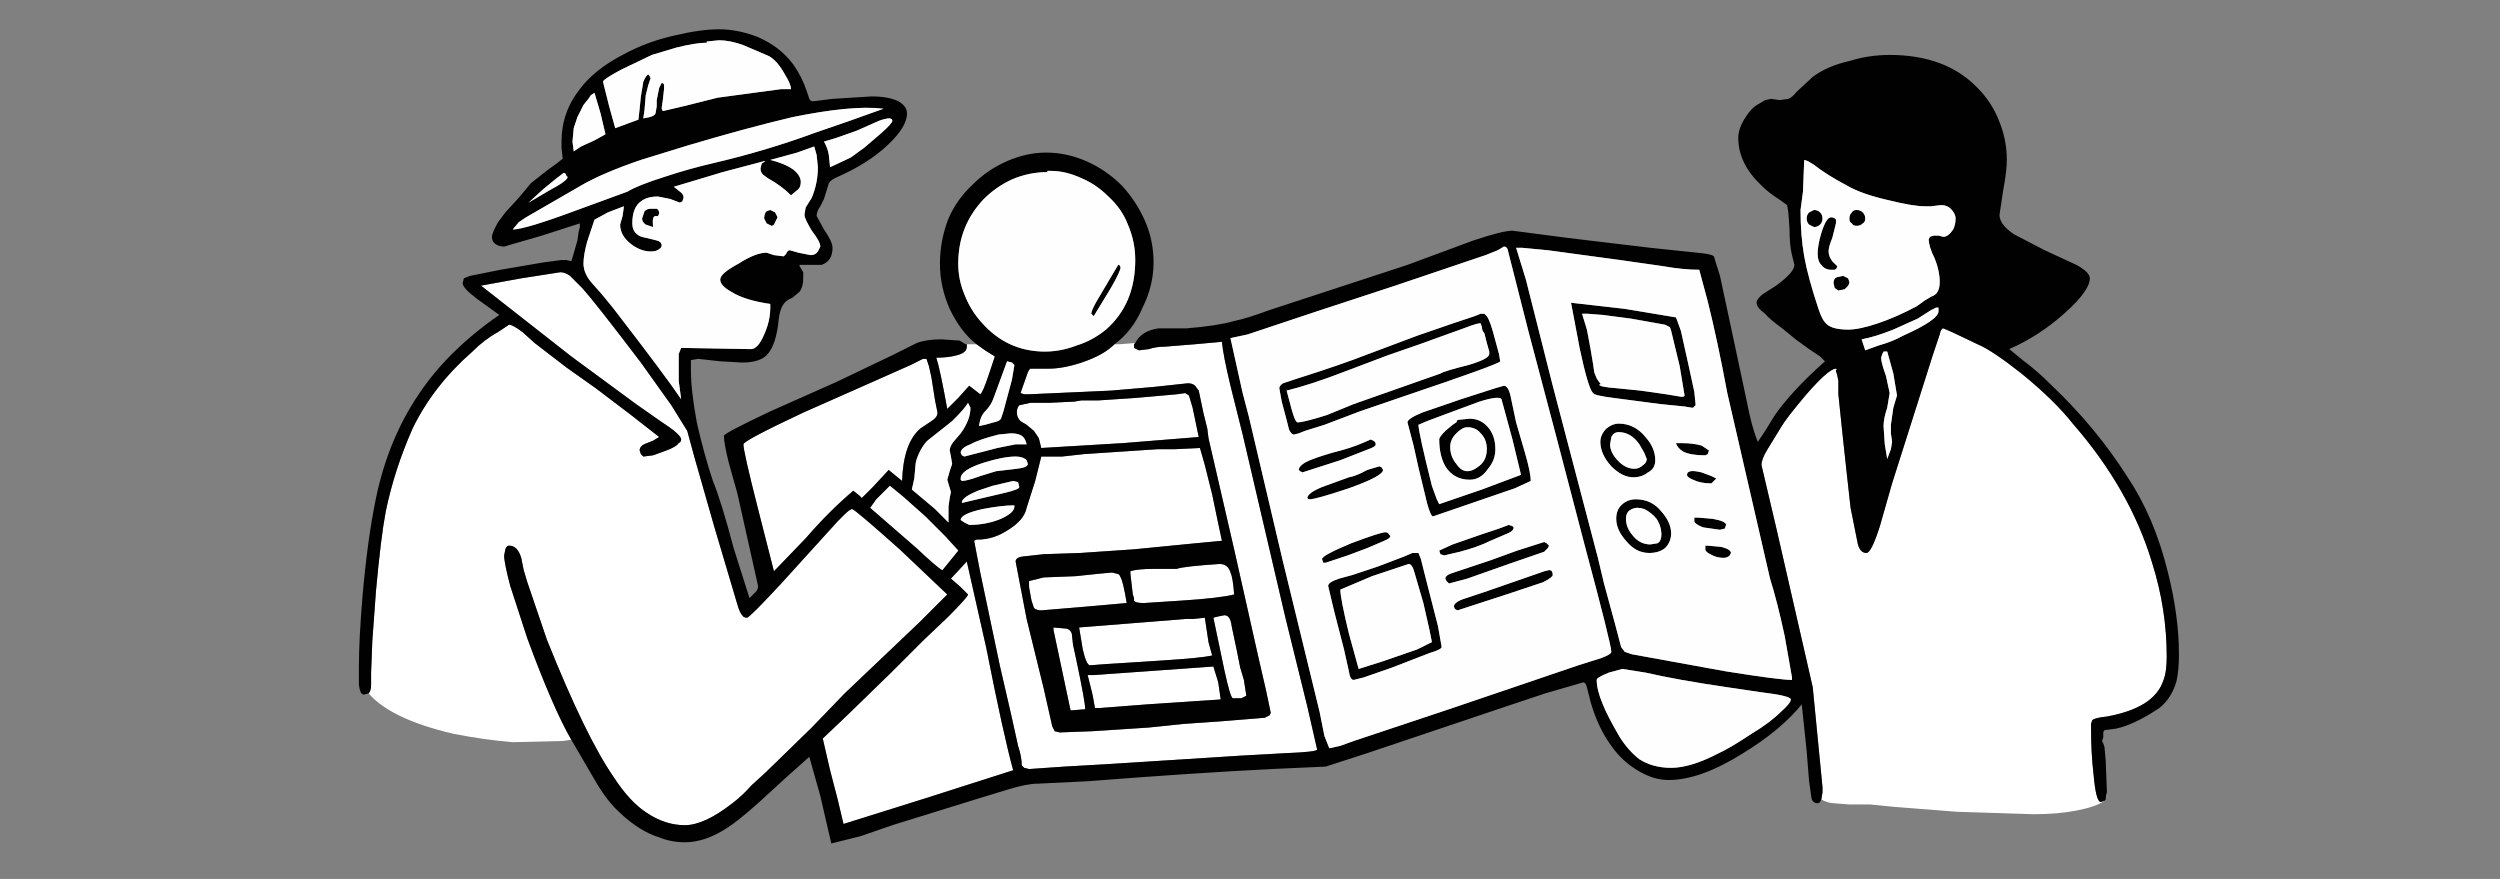
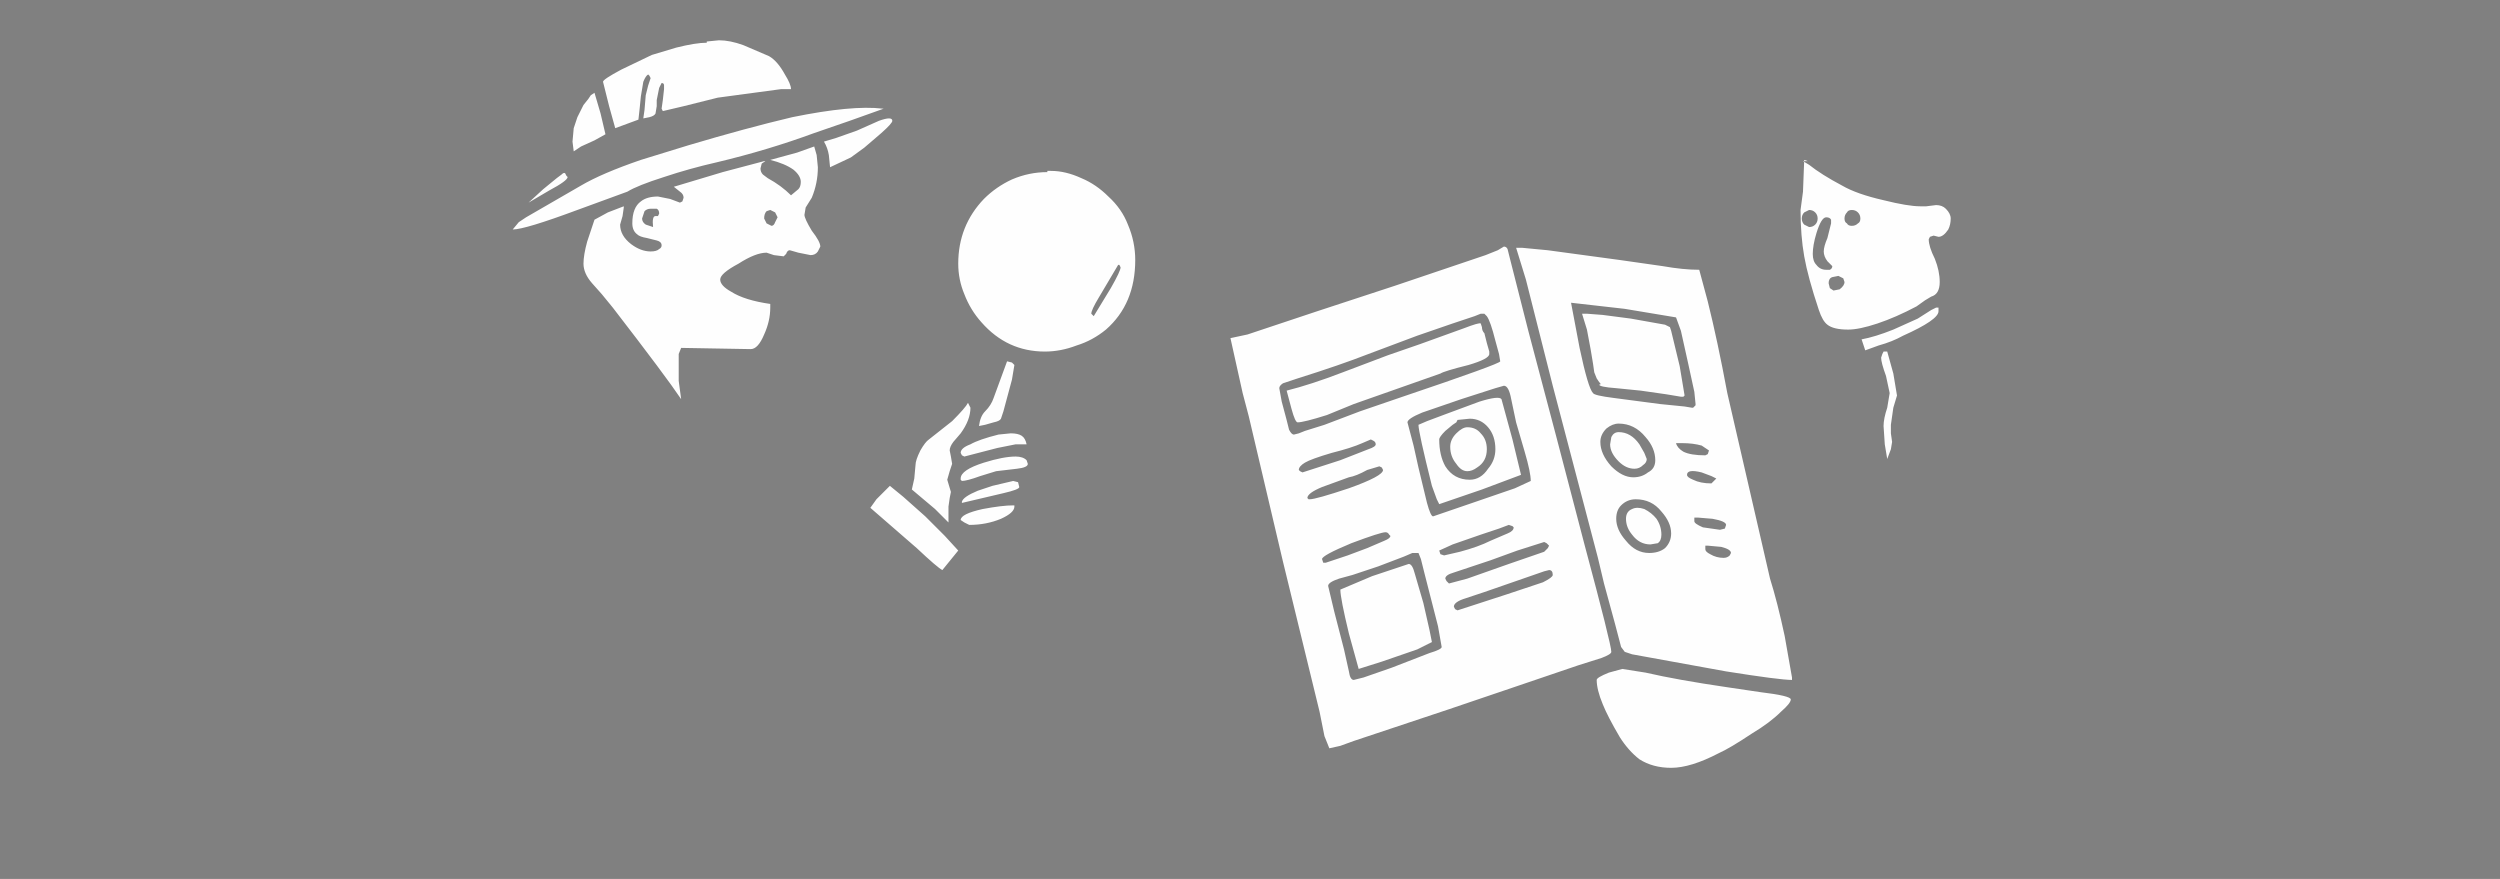
<svg xmlns="http://www.w3.org/2000/svg" xmlns:xlink="http://www.w3.org/1999/xlink" width="2048" height="720" preserveAspectRatio="none">
  <rect width="100%" height="100%" fill="#808080" stroke="none" />
  <defs>
    <g id="a">
-       <path fill="#FFF" d="m776 487-39-37q-37-33-39-33-3 0-19 18l-39 43q-26 28-28 28-3 0-4-2-2-2-4-9l-19-64-16-56-6-22-13-21-25-35q-38-50-48-61l-10-10q-4-3-8-3l-32 5-33 6 74 58 53 39 20 14q17 11 17 15 0 2-2 3-2 3-10 6l-11 4-8 1-2-2-1-3q0-4 6-6l5-2 5-3-23-18-29-22-24-17-26-20-10-9q-8-6-11-6l-9 6q-11 6-21 16-32 28-49 63-15 34-22 68-4 21-8 65l-3 41-1 26v10q0 5-2 7 18 21 69 33 25 5 49 7l41-1 7-1q-15-26-36-83l-14-43q-5-19-5-25l1-5q1-3 3-3 7 0 10 10l2 10 3 10 16 47q32 80 55 113 13 20 27 29 15 10 31 10t39-18q8-6 16-15l11-10 38-37 27-28 61-58 11-11 12-12m15-205h1v2q0 5-8 7-7 2-17 2 3 9 9 42l9-9 9-10 9 7q2-1 7-16l5-15-8-5-7-5h-9m210-2-22 2-25 2q-7 0-13 2l-8 1-4-2v-3l1-1-13 1h-4q-9 9-27 15-15 5-27 5h-15l-1 1-1 2-6 17 3 1h4l67-3 35-3 28-3q4 0 6 2l3 4 4 19 3 12 1 8 21 91 9 40 11 49 6 26 4 19-1 2-4 2-37 3-29 2-29 3-46 3-27 1-4-1-2-4-7-31-14-57-9-47q0-3 5-4l18-2 30-1 44-3 51-5 21-2-3-14-5-24-6-24-4-14-21 1h-14l-60 4-18 2h-17l-5 20-7 22q-2 10-15 18-12 8-25 8h-1l-2 1 5 26 16 76 9 39 6 27q3 9 3 16l2 2 4 1 29-2 35-2 110-7 36-2q26-1 26-3l-8-35-18-73-35-150-10-40q-6-25-7-36m725 371v-2l-1 5 1-3m-28-304q-15-19-42-41-24-19-36-24l-21-10-7-3q-2 0-3 5l-6 18-33 104-10 35q-7 22-11 22-5 0-7-7l-6-30-3-27-4-37-3-29v-11l-1-5-1-3v-1h1l-1-1q-6 0-25 22-16 19-20 26l-11 18q-5 8-5 13l12 51 30 131 4 41 4 41v4l-1 6q6 3 10 3l13 1h17l20 2 51 4 63 2q20 0 35-3 16-3 23-8l-3 1q-4 0-6-23-2-17-2-37v-4l1-3q2-2 12-3 22-4 34-13 9-7 12-16 3-7 3-20 0-39-12-77-18-60-65-114M998 505l-4 1 9 43q5 23 7 23h7l4-2-2-13-3-10-3-15-4-19q-1-9-6-9l-5 1m-211-24 6 6q0 2-17 19l-19 18-27 27-36 35-20 19 6 26 6 23 5 21 67-21 72-23q-8-29-22-100l-16-71-13 14 8 7m110 99h4l39-3 60-4-2-14-4-13-98 7h-5l4 16 2 11m-13-66 3 18q3 13 6 13l13-1 16-1 31-2q31-2 40-4l-3-11-3-20-9 1h-6l-88 7m-21 0v2l7 33 7 33 12-1q0-6-7-39l-3-14-1-9q-1-3-4-4l-11-1m48-45-11 1-19 2-26 1-12 3v5l2 11 2 6q2 2 6 2l36-3 34-3q-3-18-5-21-1-3-3-3l-4-1m15-1v2l2 17 1 3v2q1 2 8 2l31-2q31-2 43-5-1-14-3-18-2-7-9-7-30 2-35 4h-18q-15 0-20 2M759 294h-3l-10 5-27 12-61 27q-49 23-49 26 0 6 12 53l13 51 26-27q19-22 39-39l5 4 2 2 9-9 13-14 11 9q1-31 15-43l9-6q5-3 5-7l-2-10-3-19-2-9-2-6m218 40-3-10-3-2-7 1-34 3-30 2h-14l-6 1-21 1h-15l-9 2q-2 2-2 6t3 7l5 3 6 5 4 6 1 4 1 4 67-4 62-5-5-24Z" />
-       <path fill="#010101" d="M1644 131q0-16-6-31-6-16-18-28-26-27-72-27-17 0-33 5-18 4-30 13l-13 12q-4 5-7 6l-7 1-7-1-5 1-5 3q-6 3-11 11-6 9-6 17 0 21 19 39 6 6 14 11l7 5 1 6 1 14q0 13 2 21l2 8q0 6-15 17l-11 7q-5 4-5 7 0 4 7 9 3 4 14 12l11 9 11 8 9 6 4 4q-27 24-41 44l-8 13-6 9q-5-12-9-33l-13-61-9-42-5-16q-2-2-14-3l-38-4-67-8-46-6q-8 0-32 8l-54 20-113 37q-19 7-29 9-14 4-39 6h-23q-14 2-19 12l-1 1v3l4 2 8-1q6-2 13-2l25-2 22-2q1 11 7 36l10 40 35 150 18 73 8 35q0 2-26 3l-36 2-110 7-35 2-29 2-4-1-2-2q0-7-3-16l-6-27-9-39-16-76-5-26 2-1h1q13 0 25-8 13-8 15-18l7-22 5-20h17l18-2 60-4h14l21-1 4 14 6 24 5 24 3 14-21 2-51 5-44 3-30 1-18 2q-5 1-5 4l9 47 14 57 7 31 2 4 4 1 27-1 46-3 29-3 29-2 37-3 4-2 1-2-4-19-6-26-11-49-9-40-21-91-1-8-3-12-4-19-3-4q-2-2-6-2l-28 3-35 3-67 3h-4l-3-1 6-17 1-2 1-1h15q12 0 27-5 18-6 27-15 15-11 23-30 9-18 9-37 0-18-7-34t-19-29q-12-12-27-19-17-8-35-8-16 0-32 7t-28 19q-13 12-20 28-7 18-7 37t8 37q9 19 22 29l7 5 8 5-5 15q-5 15-7 16l-9-7-9 10-9 9q-6-33-9-42 10 0 17-2 8-2 8-7v-2h-1l-5-3-15-1q-12 0-20 3l-20 10-46 22-54 24q-38 18-38 20 0 6 4 22l7 25 17 76q0 3-2 5l-5 5-13-41q-10-38-17-55-7-21-13-47-5-27-5-43v-9l6-1 18 2 18 1q14 0 20-6 8-8 10-30 1-8 4-12 2-3 7-5l6-5q3-4 3-11v-5l-3-5v-1h18q9-3 9-14 0-5-7-15l-6-11q0-4 3-8l3-6 4-13q2-3 7-5 25-11 41-26t16-26q0-6-7-10-8-4-22-4l-32 2-16 2q-2 0-3-2l-2-6q-4-12-11-22-11-15-30-23-16-6-31-6t-36 5q-23 5-43 16-23 12-35 28-15 19-15 43v5l1 9-5 4-7 5-14 11-10 12-11 12-6 8q-5 9-5 12 0 4 3 6t7 2l31-9 31-10v3l-1 4-1 7-4 14-1 3-4-1h-4l-15 2-35 6-25 5-5 2-1 4q0 4 12 13l18 13q-42 29-66 65-25 37-35 85-7 34-11 80-3 36-3 58v15q1 8 4 8l4-1q2-2 2-7v-10l1-26 3-41q4-44 8-65 7-34 22-68 17-35 49-63 10-10 21-16l9-6q3 0 11 6l10 9 26 20 24 17 29 22 23 18-5 3-5 2q-6 2-6 6l1 3 2 2 8-1 11-4q8-3 10-6 2-1 2-3 0-4-17-15l-20-14-53-39-74-58 33-6 32-5q4 0 8 3l10 10q10 11 48 61l25 35 13 21 6 22 16 56 19 64q2 7 4 9 1 2 4 2 2 0 28-28l39-43q16-18 19-18 2 0 39 33l39 37-12 12-11 11-61 58-27 28-38 37-11 10q-8 9-16 15-23 18-39 18t-31-10q-14-9-27-29-23-33-55-113l-16-47-3-10-2-10q-3-10-10-10-2 0-3 3l-1 5q0 6 5 25l14 43q21 57 36 83l21 36q9 15 19 24 16 15 32 20 10 4 21 4 17 0 35-12 8-5 25-20l24-22 18-16 9 32 9 39 24-6 26-9 71-22 23-7q16-5 25-5l41-2q90-7 151-10l44-2 34-11 116-39 30-10 31-9q2 0 3 4l3 12q6 21 17 36 9 13 23 21 12 7 24 7 26 0 61-22 31-19 48-40l4 38 2 25 2 14q1 4 5 4 2 0 3-3l1-6v-4l-4-41-4-41-30-131-12-51q0-5 5-13l11-18q4-7 20-26 19-22 25-22l1 1h-1v1l1 3 1 5v11l3 29 4 37 3 27 6 30q2 7 7 7 4 0 11-22l10-35 33-104 6-18q1-5 3-5l7 3 21 10q12 5 36 24 27 22 42 41 47 54 65 114 12 38 12 77 0 13-3 20-3 9-12 16-12 9-34 13-10 1-12 3l-1 3v4q0 20 2 37 2 23 6 23l3-1 1-1v-1l1-5-1-26-1-11-1-3-1-2 1-3v-3q0-3 2-3l8-1q15-3 36-17 10-8 14-22 2-9 2-22 0-31-9-67-11-45-33-78-26-41-63-76-11-11-23-20l-11-9q25-11 46-30 20-18 20-28 0-5-11-11l-26-12-25-13q-12-8-12-16l3-20q3-16 3-25m-166 0 3 1 5 3q10 8 27 17 12 7 34 12 20 5 30 5h5l8-1q5 0 8 3 4 4 4 8 0 5-2 9-4 6-8 6l-4-1h-4l-3 1-1 2q0 6 5 16 4 10 4 19 0 10-7 12l-5 3-7 5q-17 9-32 14t-24 5q-12 0-17-4-4-3-7-12-9-27-12-44t-3-38l2-15 1-26m-86 90 7 26q8 32 16 75l35 152q6 19 12 47l6 34v2q-10 0-54-7l-77-14-6-2-3-4-5-19-9-33-5-21-37-141-22-87-8-26h5l21 2 59 8 35 5q17 3 30 3m151 67h3l5 18 3 18-3 10-2 14v7l1 7-1 6-3 8-2-12-1-15q0-6 3-15l2-12-3-14q-4-11-4-15l1-3 1-2m16-13q-9 5-20 8l-11 4-1-3-2-6q11-2 26-8l20-9 11-7 4-2h2v3q0 7-29 20m-92 298q0 3-8 10-9 9-24 18-18 12-27 16-23 12-39 12-15 0-26-7-9-7-16-18-10-17-14-27-5-12-5-20 0-2 10-6l11-3 19 3q26 6 67 12l27 4q25 3 25 6m-147-39q0 2-8 5l-19 6-50 17-56 19-51 17-27 9-11 4-9 2-4-10-4-20-30-123-28-119-5-19-10-45 14-3 9-3 48-16 64-21 74-25 10-4 5-3q2 0 3 2l2 8 15 59 23 87 23 88q22 82 22 88M974 324l3 10 5 24-62 5-67 4-1-4-1-4-4-6-6-5-5-3q-3-3-3-7t2-6l9-2h15l21-1 6-1h14l30-2 34-3 7-1 3 2M858 140h3q12 0 25 6 12 5 22 15 11 10 16 23 6 14 6 29 0 36-24 57-11 9-24 13-13 5-26 5-31 0-52-24-9-10-14-23-5-12-5-25 0-31 21-53 10-10 23-16 14-6 29-6v-1M723 89h1l-28 10-29 10q-38 14-80 24-22 5-43 12-22 7-30 12l-41 15q-43 16-53 16l5-6 6-4 45-26q17-10 49-21l39-12q47-14 85-23 49-10 74-7m-1 20-14 12-11 8-17 8-1-10q-1-6-4-11l10-3 17-6 18-8q11-4 11 0 0 2-9 10m34 185h3l2 6 2 9 3 19 2 10q0 4-5 7l-9 6q-14 12-15 43l-11-9-13 14-9 9-2-2-5-4q-20 17-39 39l-26 27-13-51q-12-47-12-53 0-3 49-26l61-27 27-12 10-5m37 36 2 4q0 10-8 21l-6 7q-3 4-3 7l1 5 1 6-2 6-2 7 3 10-1 5-1 7v13l-11-11-19-16 2-9 1-11q0-4 4-12 4-7 7-9l19-15q11-11 13-15m14 18-5 1 1-2-1 2q1-8 5-12 5-5 7-11l11-30 4 1 2 2-2 12-7 26-2 6q-1 2-6 3l-7 2m-17 26-2-1-1-2q0-4 8-7 7-4 23-8l10-1q6 0 9 2t4 7h-9l-15 3-27 7m-2 20-1-1v-1q0-7 19-13 16-5 26-5 6 0 9 3l1 3q0 3-9 4l-17 2-13 4q-11 4-15 4m42 0 4 1 1 4q0 2-13 5l-34 8v-1q1-4 13-9l12-4 17-4m96 76v-2q5-2 20-2h18q5-2 35-4 7 0 9 7 2 4 3 18-12 3-43 5l-31 2q-7 0-8-2v-2l-1-3-2-17m-26 0 11-1 4 1q2 0 3 3 2 3 5 21l-34 3-36 3q-4 0-6-2l-2-6-2-11v-5l12-3 26-1 19-2m-69-56v1q0 5-11 10-12 5-26 5l-4-2-3-2q0-5 18-9 16-3 25-3h1m32 102v-2l11 1q3 1 4 4l1 9 3 14q7 33 7 39l-12 1-7-33-7-33m24 16-3-18 88-7h6l9-1 3 20 3 11q-9 2-40 4l-31 2-16 1-13 1q-3 0-6-13m14 48h-4l-2-11-4-16h5l98-7 4 13 2 14-60 4-39 3M729 398l11 9 18 16 16 16 11 12-13 16q-4-2-21-18l-38-33 5-7 11-11m64 89-6-6-8-7 13-14 16 71q14 71 22 100l-72 23-67 21-5-21-6-23-6-26 20-19 36-35 27-27 19-18q17-17 17-19m201 19 4-1 5-1q5 0 6 9l4 19 3 15 3 10 2 13-4 2h-7q-2 0-7-23l-9-43M609 37l21 9q7 4 13 15 5 8 5 12h-8l-52 7-28 7-17 4-1-2 1-7 1-9v-3q0-2-2-2l-2 4-1 5-1 5v5l-1 6q-1 2-5 3l-5 1 1-7 1-12 2-8 2-6-1-2-1-1q-2 1-4 6l-2 12-1 10-1 9-19 7-5-18-5-20q0-2 15-10l25-12 20-6q16-4 25-4v-1l10-1q9 0 20 4M487 76l5 17 4 17-9 5-11 5-6 4-1-8 1-11 3-9 3-6 2-4 4-5 2-3 3-2m-23 68 1 1q0 3-15 11l-17 10 12-11 11-9 4-3q2-2 3-1l1 2m203-24 2 7 1 10q0 13-5 25l-5 8-1 6q0 3 6 13 7 9 7 13l-2 4q-2 3-6 3l-10-2-7-2q-2 0-3 3l-2 2-8-1-6-2q-9 0-23 9-15 8-15 13t9 10q11 7 32 10v3q0 11-5 22-5 12-11 12l-57-1-2 5v22l2 15q-12-18-56-75l-9-11-8-9q-7-8-7-16 0-7 3-18l6-18 11-6 13-5v1l-1 7-2 7q0 9 9 16 8 6 16 6 5 0 7-2 2-1 2-3 0-3-4-4l-8-2q-6-1-8-3-4-3-4-9 0-13 7-18 5-4 14-4l10 2 8 3 2-1 1-3q0-3-3-5l-5-4 40-12 34-9h1l-3 2-1 4q0 3 2 5l4 3q11 6 19 14l6-5q2-2 2-6 0-5-6-10-7-5-19-8l22-6 14-5m-39 53q-2 2-2 6l2 4 4 2q2 0 3-3l2-4-2-4-4-2-3 1m-90-2h-5q-3 0-5 2l-2 6q0 3 3 5l6 2q-1-9 2-9h2l1-2q0-3-2-4m379 46h-1l-16 27q-6 10-6 13l2 2 14-23q8-14 8-17l-1-2m245 236h-5l-7 3-21 8-21 7-11 3q-9 3-9 6l5 21 8 31 4 18q1 7 4 7l8-2 23-8 31-12q10-3 10-5l-3-17-11-43-3-12-2-5m-8 9q3 0 5 8l7 24 5 22 2 10-12 6-29 10-19 6-8-29q-7-29-7-36l26-11 30-10m-16-24q-1-2-3-2-4 0-28 9-24 10-24 13l1 3h2l18-6 16-6 14-6q5-2 5-4l-1-1m131 29-4 1-49 17-15 5q-10 3-10 7l1 2 2 1 40-13 30-10q8-4 8-6 0-4-3-4m-30-36-3-1-8 3-15 5-23 8-11 5 1 3 3 1 13-3q15-4 25-9l14-6q5-2 5-5l-1-1m28 14-2-1-22 7-22 8-30 10q-7 2-7 5l1 2 2 2 15-4 34-12 29-10 3-3 1-2-2-2m-102-107q-12 5-12 8l5 19 4 18 7 29q3 11 5 11l35-12 32-11 13-6q0-7-5-24l-7-24-4-19q-2-11-6-11l-7 2-28 9-32 11m20 1 27-10q16-5 18-2l9 33 7 29-32 12-35 12-2-4-4-11q-11-44-11-50l7-3 16-6m9 5-1 2-3 2-6 5q-5 5-5 7 0 13 5 22 7 11 20 11 9 0 15-9 6-7 6-16 0-11-6-18t-15-7l-10 1m8 6q7 0 11 5 5 5 5 13 0 10-8 15-4 3-8 3-5 0-9-6-5-6-5-14 0-6 5-11t9-5m-70 33-2-1-10 3q-9 5-15 6l-22 8q-12 5-12 9l1 1h1q5 0 32-9 28-10 28-15l-1-2m-67 3 2 1 31-10 23-9q6-2 6-4t-2-3l-2-1-7 3q-9 4-25 8-17 5-22 8t-5 6l1 1m-17-68 2 11 4 15 2 8q2 4 4 4l4-1 5-2 16-5 29-11 35-12q80-27 80-29l-1-6-3-11q-4-16-7-20l-2-2h-3l-5 2-18 6-29 10-40 15q-23 9-58 20l-12 4q-3 2-3 4m39 22q-19 6-24 6-2 0-5-11l-4-15q20-5 46-15l37-14 26-9 36-13q13-5 14-4l1 3q0 3 2 5l2 8 2 7v2q0 4-17 9-20 5-23 7l-71 25-22 9m323 108-11-1h-2v3q0 2 4 4 5 3 11 3 3 0 5-2l1-2q0-3-8-5m-49-29q-8-10-21-10-7 0-12 5-4 4-4 11 0 9 8 18 8 10 19 10 8 0 13-4 5-5 5-12 0-9-8-18m-24-2q4-2 10 0 6 3 10 8 4 6 4 13 0 5-3 7l-6 1q-9 0-15-8-5-6-5-13 0-6 5-8m52 7h-1v3q0 2 7 5l14 2 4-1 1-3q0-3-11-5l-12-1h-2m-7-35q0 2 5 4 6 3 15 3l2-2 2-2-4-2-8-3q-12-3-12 2m12-24q-7-2-16-2h-5q1 4 6 7 6 3 18 3l2-1 1-3-6-4m-78-14q-5 5-5 11 0 10 9 20 9 9 18 9 7 0 12-4 6-3 6-10 0-10-8-19-9-11-22-11-5 0-10 4m3 13 1-6q2-4 6-4 10 0 17 10l4 7 2 5q0 3-3 5-3 3-7 3-7 0-13-6-7-7-7-14m58-93-4-11-42-7-44-5 7 37q7 33 11 37 1 2 17 4l38 5 20 2 6 1h1l2-2v-1l-1-10-5-23-6-27m-77-14 13 1 23 3 28 5 4 2 1 3 7 29 4 24-1 1h-2l-12-2-21-3-20-2q-14-1-14-3h1v-1l-1-1-2-3-2-5-1-7-2-12-3-16-4-13h4m214-29-4-2-5 1q-3 1-3 5l1 4 3 2 5-1q4-3 4-6l-1-3m1-49q0 3 2 4 1 2 4 2t5-2q2-1 2-4t-2-5q-2-2-5-2t-4 2q-2 2-2 5m-11 1q-1-2-4-2-4 0-8 13-3 10-3 17 0 6 3 9 3 4 8 4h3q2-1 2-3l-4-4q-3-4-3-8t3-11l3-12v-3m-13 4q2-2 2-5t-2-5q-2-2-5-2l-4 2q-2 2-2 5t2 5l4 2q3 0 5-2Z" />
-       <path fill="#FEFEFE" d="m669 127-2-7-14 5-22 6q12 3 19 8 6 5 6 10 0 4-2 6l-6 5q-8-8-19-14l-4-3q-2-2-2-5l1-4 3-2h-1l-34 9-40 12 5 4q3 2 3 5l-1 3-2 1-8-3-10-2q-9 0-14 4-7 5-7 18 0 6 4 9 2 2 8 3l8 2q4 1 4 4 0 2-2 3-2 2-7 2-8 0-16-6-9-7-9-16l2-7 1-7v-1l-13 5-11 6-6 18q-3 11-3 18 0 8 7 16l8 9 9 11q44 57 56 75l-2-15v-22l2-5 57 1q6 0 11-12 5-11 5-22v-3q-21-3-32-10-9-5-9-10t15-13q14-9 23-9l6 2 8 1 2-2q1-3 3-3l7 2 10 2q4 0 6-3l2-4q0-4-7-13-6-10-6-13l1-6 5-8q5-12 5-25l-1-10m-136 44h5q2 1 2 4l-1 2h-2q-3 0-2 9l-6-2q-3-2-3-5l2-6q2-2 5-2m93 8q0-4 2-6l3-1 4 2 2 4-2 4q-1 3-3 3l-4-2-2-4m-161-34-1-1-1-2q-1-1-3 1l-4 3-11 9-12 11 17-10q15-8 15-11m27-52-5-17-3 2-2 3-4 5-2 4-3 6-3 9-1 11 1 8 6-4 11-5 9-5-4-17m138-47-21-9q-11-4-20-4l-10 1v1q-9 0-25 4l-20 6-25 12q-15 8-15 10l5 20 5 18 19-7 1-9 1-10 2-12q2-5 4-6l1 1 1 2-2 6-2 8-1 12-1 7 5-1q4-1 5-3l1-6v-5l1-5 1-5 2-4q2 0 2 2v3l-1 9-1 7 1 2 17-4 28-7 52-7h8q0-4-5-12-6-11-13-15m110 361-11-9-11 11-5 7 38 33q17 16 21 18l13-16-11-12-16-16-18-16m91 8v-1h-1q-9 0-25 3-18 4-18 9l3 2 4 2q14 0 26-5 11-5 11-10m3-20-4-1-17 4-12 4q-12 5-13 9v1l34-8q13-3 13-5l-1-4m-47-2 1 1q4 0 15-4l13-4 17-2q9-1 9-4l-1-3q-3-3-9-3-10 0-26 5-19 6-19 13v1m1-20 2 1 27-7 15-3h9q-1-5-4-7t-9-2l-10 1q-16 4-23 8-8 3-8 7l1 2m14-24 5-1 7-2q5-1 6-3l2-6 7-26 2-12-2-2-4-1-11 30q-2 6-7 11-4 4-5 12l1-2-1 2m-7-15-2-4q-2 4-13 15l-19 15q-3 2-7 9-4 8-4 12l-1 11-2 9 19 16 11 11v-13l1-7 1-5-3-10 2-7 2-6-1-6-1-5q0-3 3-7l6-7q8-11 8-21m-87-213 14-12q9-8 9-10 0-4-11 0l-18 8-17 6-10 3q3 5 4 11l1 10 17-8 11-8m15-32q-25-3-74 7-38 9-85 23l-39 12q-32 11-49 21l-45 26-6 4-5 6q10 0 53-16l41-15q8-5 30-12 21-7 43-12 42-10 80-24l29-10 28-10h-1m138 51h-3v1q-15 0-29 6-13 6-23 16-21 22-21 53 0 13 5 25 5 13 14 23 21 24 52 24 13 0 26-5 13-4 24-13 24-21 24-57 0-15-6-29-5-13-16-23-10-10-22-15-13-6-25-6m55 77h1l1 2q0 3-8 17l-14 23-2-2q0-3 6-13l16-27m396 322q8-3 8-5 0-6-22-88l-23-88-23-87-15-59-2-8q-1-2-3-2l-5 3-10 4-74 25-64 21-48 16-9 3-14 3 10 45 5 19 28 119 30 123 4 20 4 10 9-2 11-4 27-9 51-17 56-19 50-17 19-6m-262-210-2-11q0-2 3-4l12-4q35-11 58-20l40-15 29-10 18-6 5-2h3l2 2q3 4 7 20l3 11 1 6q0 2-80 29l-35 12-29 11-16 5-5 2-4 1q-2 0-4-4l-2-8-4-15m17 58-2-1-1-1q0-3 5-6t22-8q16-4 25-8l7-3 2 1q2 1 2 3t-6 4l-23 9-31 10m63-5 2 1 1 2q0 5-28 15-27 9-32 9h-1l-1-1q0-4 12-9l22-8q6-1 15-6l10-3m23-36q0-3 12-8l32-11 28-9 7-2q4 0 6 11l4 19 7 24q5 17 5 24l-13 6-32 11-35 12q-2 0-5-11l-7-29-4-18-5-19m112 98 2 1 2 2-1 2-3 3-29 10-34 12-15 4-2-2-1-2q0-3 7-5l30-10 22-8 22-7m-29-14 3 1 1 1q0 3-5 5l-14 6q-10 5-25 9l-13 3-3-1-1-3 11-5 23-8 15-5 8-3m29 38 4-1q3 0 3 4 0 2-8 6l-30 10-40 13-2-1-1-2q0-4 10-7l15-5 49-17m-130-32q2 0 3 2l1 1q0 2-5 4l-14 6-16 6-18 6h-2l-1-3q0-3 24-13 24-9 28-9m22 17h5l2 5 3 12 11 43 3 17q0 2-10 5l-31 12-23 8-8 2q-3 0-4-7l-4-18-8-31-5-21q0-3 9-6l11-3 21-7 21-8 7-3m2 17q-2-8-5-8l-30 10-26 11q0 7 7 36l8 29 19-6 29-10 12-6-2-10-5-22-7-24m53-141-27 10-16 6-7 3q0 6 11 50l4 11 2 4 35-12 32-12-7-29-9-33q-2-3-18 2m-19 17 1-2 10-1q9 0 15 7t6 18q0 9-6 16-6 9-15 9-13 0-20-11-5-9-5-22 0-2 5-7l6-5 3-2m20 9q-4-5-11-5-4 0-9 5t-5 11q0 8 5 14 4 6 9 6 4 0 8-3 8-5 8-15 0-8-5-13m-150-9q5 0 24-6l22-9 71-25q3-2 23-7 17-5 17-9v-2l-2-7-2-8q-2-2-2-5l-1-3q-1-1-14 4l-36 13-26 9-37 14q-26 10-46 15l4 15q3 11 5 11m396 237q8-7 8-10t-25-6l-27-4q-41-6-67-12l-19-3-11 3q-10 4-10 6 0 8 5 20 4 10 14 27 7 11 16 18 11 7 26 7 16 0 39-12 9-4 27-16 15-9 24-18m80-300q11-3 20-8 29-13 29-20v-3h-2l-4 2-11 7-20 9q-15 6-26 8l2 6 1 3 11-4m7 5h-3l-1 2-1 3q0 4 4 15l3 14-2 12q-3 9-3 15l1 15 2 12 3-8 1-6-1-7v-7l2-14 3-10-3-18-5-18m-147-41-7-26q-13 0-30-3l-35-5-59-8-21-2h-5l8 26 22 87 37 141 5 21 9 33 5 19 3 4 6 2 77 14q44 7 54 7v-2l-6-34q-6-28-12-47l-35-152q-8-43-16-75m-26 13 4 11 6 27 5 23 1 10v1l-2 2h-1l-6-1-20-2-38-5q-16-2-17-4-4-4-11-37l-7-37 44 5 42 7m-62 102q0-6 5-11 5-4 10-4 13 0 22 11 8 9 8 19 0 7-6 10-5 4-12 4-9 0-18-9-9-10-9-20m67 1q9 0 16 2l6 4-1 3-2 1q-12 0-18-3-5-3-6-7h5m9 30q-5-2-5-4 0-5 12-2l8 3 4 2-2 2-2 2q-9 0-15-3m1 31h3l12 1q11 2 11 5l-1 3-4 1-14-2q-7-3-7-5v-3m-48-15q13 0 21 10 8 9 8 18 0 7-5 12-5 4-13 4-11 0-19-10-8-9-8-18 0-7 4-11 5-5 12-5m59 38 11 1q8 2 8 5l-1 2q-2 2-5 2-6 0-11-3-4-2-4-4v-3h2m-52-30q-6-2-10 0-5 2-5 8 0 7 5 13 6 8 15 8l6-1q3-2 3-7 0-7-4-13-4-5-10-8m-27-59-1 6q0 7 7 14 6 6 13 6 4 0 7-3 3-2 3-5l-2-5-4-7q-7-10-17-10-4 0-6 4m-7-100-13-1h-4l4 13 3 16 2 12 1 7 2 5 2 3 1 1v1h-1q0 2 14 3l20 2 21 3 12 2h2l1-1-4-24-7-29-1-3-4-2-28-5-23-3m168-126-3-1-1 26-2 15q0 21 3 38t12 44q3 9 7 12 5 4 17 4 9 0 24-5t32-14l7-5 5-3q7-2 7-12 0-9-4-19-5-10-5-16l1-2 3-1h4l4 1q4 0 8-6 2-4 2-9 0-4-4-8-3-3-8-3l-8 1h-5q-10 0-30-5-22-5-34-12-17-9-27-17l-5-3m12 47q0 3-2 5t-5 2l-4-2q-2-2-2-5t2-5l4-2q3 0 5 2t2 5m7-1q3 0 4 2v3l-3 12q-3 7-3 11t3 8l4 4q0 2-2 3h-3q-5 0-8-4-3-3-3-9 0-7 3-17 4-13 8-13m17 5q-2-1-2-4t2-5q1-2 4-2t5 2q2 2 2 5t-2 4q-2 2-5 2t-4-2m-7 43 4 2 1 3q0 3-4 6l-5 1-3-2-1-4q0-4 3-5l5-1Z" />
+       <path fill="#FEFEFE" d="m669 127-2-7-14 5-22 6q12 3 19 8 6 5 6 10 0 4-2 6l-6 5q-8-8-19-14l-4-3q-2-2-2-5l1-4 3-2h-1l-34 9-40 12 5 4q3 2 3 5l-1 3-2 1-8-3-10-2q-9 0-14 4-7 5-7 18 0 6 4 9 2 2 8 3l8 2q4 1 4 4 0 2-2 3-2 2-7 2-8 0-16-6-9-7-9-16l2-7 1-7v-1l-13 5-11 6-6 18q-3 11-3 18 0 8 7 16l8 9 9 11q44 57 56 75l-2-15v-22l2-5 57 1q6 0 11-12 5-11 5-22v-3q-21-3-32-10-9-5-9-10t15-13q14-9 23-9l6 2 8 1 2-2q1-3 3-3l7 2 10 2q4 0 6-3l2-4q0-4-7-13-6-10-6-13l1-6 5-8q5-12 5-25l-1-10m-136 44h5q2 1 2 4l-1 2h-2q-3 0-2 9l-6-2q-3-2-3-5l2-6q2-2 5-2m93 8q0-4 2-6l3-1 4 2 2 4-2 4q-1 3-3 3l-4-2-2-4m-161-34-1-1-1-2q-1-1-3 1l-4 3-11 9-12 11 17-10q15-8 15-11m27-52-5-17-3 2-2 3-4 5-2 4-3 6-3 9-1 11 1 8 6-4 11-5 9-5-4-17m138-47-21-9q-11-4-20-4l-10 1v1q-9 0-25 4l-20 6-25 12q-15 8-15 10l5 20 5 18 19-7 1-9 1-10 2-12q2-5 4-6l1 1 1 2-2 6-2 8-1 12-1 7 5-1q4-1 5-3l1-6v-5l1-5 1-5 2-4q2 0 2 2v3l-1 9-1 7 1 2 17-4 28-7 52-7h8q0-4-5-12-6-11-13-15m110 361-11-9-11 11-5 7 38 33q17 16 21 18l13-16-11-12-16-16-18-16m91 8v-1h-1q-9 0-25 3-18 4-18 9l3 2 4 2q14 0 26-5 11-5 11-10m3-20-4-1-17 4-12 4q-12 5-13 9v1l34-8q13-3 13-5l-1-4m-47-2 1 1q4 0 15-4l13-4 17-2q9-1 9-4l-1-3q-3-3-9-3-10 0-26 5-19 6-19 13v1m1-20 2 1 27-7 15-3h9q-1-5-4-7t-9-2l-10 1q-16 4-23 8-8 3-8 7l1 2m14-24 5-1 7-2q5-1 6-3l2-6 7-26 2-12-2-2-4-1-11 30q-2 6-7 11-4 4-5 12l1-2-1 2m-7-15-2-4q-2 4-13 15l-19 15q-3 2-7 9-4 8-4 12l-1 11-2 9 19 16 11 11v-13l1-7 1-5-3-10 2-7 2-6-1-6-1-5q0-3 3-7l6-7q8-11 8-21m-87-213 14-12q9-8 9-10 0-4-11 0l-18 8-17 6-10 3q3 5 4 11l1 10 17-8 11-8m15-32q-25-3-74 7-38 9-85 23l-39 12q-32 11-49 21l-45 26-6 4-5 6q10 0 53-16l41-15q8-5 30-12 21-7 43-12 42-10 80-24l29-10 28-10h-1m138 51h-3v1q-15 0-29 6-13 6-23 16-21 22-21 53 0 13 5 25 5 13 14 23 21 24 52 24 13 0 26-5 13-4 24-13 24-21 24-57 0-15-6-29-5-13-16-23-10-10-22-15-13-6-25-6m55 77h1l1 2q0 3-8 17l-14 23-2-2q0-3 6-13l16-27m396 322q8-3 8-5 0-6-22-88l-23-88-23-87-15-59-2-8q-1-2-3-2l-5 3-10 4-74 25-64 21-48 16-9 3-14 3 10 45 5 19 28 119 30 123 4 20 4 10 9-2 11-4 27-9 51-17 56-19 50-17 19-6m-262-210-2-11q0-2 3-4l12-4q35-11 58-20l40-15 29-10 18-6 5-2h3l2 2q3 4 7 20l3 11 1 6q0 2-80 29l-35 12-29 11-16 5-5 2-4 1q-2 0-4-4l-2-8-4-15m17 58-2-1-1-1q0-3 5-6t22-8q16-4 25-8l7-3 2 1q2 1 2 3t-6 4l-23 9-31 10m63-5 2 1 1 2q0 5-28 15-27 9-32 9h-1l-1-1q0-4 12-9l22-8q6-1 15-6l10-3m23-36q0-3 12-8l32-11 28-9 7-2q4 0 6 11l4 19 7 24q5 17 5 24l-13 6-32 11-35 12q-2 0-5-11l-7-29-4-18-5-19m112 98 2 1 2 2-1 2-3 3-29 10-34 12-15 4-2-2-1-2q0-3 7-5l30-10 22-8 22-7m-29-14 3 1 1 1q0 3-5 5l-14 6q-10 5-25 9l-13 3-3-1-1-3 11-5 23-8 15-5 8-3m29 38 4-1q3 0 3 4 0 2-8 6l-30 10-40 13-2-1-1-2q0-4 10-7l15-5 49-17m-130-32q2 0 3 2l1 1q0 2-5 4l-14 6-16 6-18 6h-2l-1-3q0-3 24-13 24-9 28-9m22 17h5l2 5 3 12 11 43 3 17q0 2-10 5l-31 12-23 8-8 2q-3 0-4-7l-4-18-8-31-5-21q0-3 9-6l11-3 21-7 21-8 7-3m2 17q-2-8-5-8l-30 10-26 11q0 7 7 36l8 29 19-6 29-10 12-6-2-10-5-22-7-24m53-141-27 10-16 6-7 3q0 6 11 50l4 11 2 4 35-12 32-12-7-29-9-33q-2-3-18 2m-19 17 1-2 10-1q9 0 15 7t6 18q0 9-6 16-6 9-15 9-13 0-20-11-5-9-5-22 0-2 5-7l6-5 3-2m20 9q-4-5-11-5-4 0-9 5t-5 11q0 8 5 14 4 6 9 6 4 0 8-3 8-5 8-15 0-8-5-13m-150-9q5 0 24-6l22-9 71-25q3-2 23-7 17-5 17-9v-2l-2-7-2-8q-2-2-2-5l-1-3q-1-1-14 4l-36 13-26 9-37 14q-26 10-46 15l4 15q3 11 5 11m396 237q8-7 8-10t-25-6l-27-4q-41-6-67-12l-19-3-11 3q-10 4-10 6 0 8 5 20 4 10 14 27 7 11 16 18 11 7 26 7 16 0 39-12 9-4 27-16 15-9 24-18m80-300q11-3 20-8 29-13 29-20v-3h-2l-4 2-11 7-20 9q-15 6-26 8l2 6 1 3 11-4m7 5h-3l-1 2-1 3q0 4 4 15l3 14-2 12q-3 9-3 15l1 15 2 12 3-8 1-6-1-7v-7l2-14 3-10-3-18-5-18m-147-41-7-26q-13 0-30-3l-35-5-59-8-21-2h-5l8 26 22 87 37 141 5 21 9 33 5 19 3 4 6 2 77 14q44 7 54 7v-2l-6-34q-6-28-12-47l-35-152q-8-43-16-75m-26 13 4 11 6 27 5 23 1 10v1l-2 2h-1l-6-1-20-2-38-5q-16-2-17-4-4-4-11-37l-7-37 44 5 42 7m-62 102q0-6 5-11 5-4 10-4 13 0 22 11 8 9 8 19 0 7-6 10-5 4-12 4-9 0-18-9-9-10-9-20m67 1q9 0 16 2l6 4-1 3-2 1q-12 0-18-3-5-3-6-7h5m9 30q-5-2-5-4 0-5 12-2l8 3 4 2-2 2-2 2q-9 0-15-3m1 31h3l12 1q11 2 11 5l-1 3-4 1-14-2q-7-3-7-5v-3m-48-15q13 0 21 10 8 9 8 18 0 7-5 12-5 4-13 4-11 0-19-10-8-9-8-18 0-7 4-11 5-5 12-5m59 38 11 1q8 2 8 5l-1 2q-2 2-5 2-6 0-11-3-4-2-4-4v-3h2m-52-30q-6-2-10 0-5 2-5 8 0 7 5 13 6 8 15 8l6-1q3-2 3-7 0-7-4-13-4-5-10-8m-27-59-1 6q0 7 7 14 6 6 13 6 4 0 7-3 3-2 3-5l-2-5-4-7q-7-10-17-10-4 0-6 4m-7-100-13-1h-4l4 13 3 16 2 12 1 7 2 5 2 3 1 1v1h-1q0 2 14 3l20 2 21 3 12 2h2l1-1-4-24-7-29-1-3-4-2-28-5-23-3m168-126-3-1-1 26-2 15q0 21 3 38t12 44q3 9 7 12 5 4 17 4 9 0 24-5t32-14l7-5 5-3q7-2 7-12 0-9-4-19-5-10-5-16l1-2 3-1l4 1q4 0 8-6 2-4 2-9 0-4-4-8-3-3-8-3l-8 1h-5q-10 0-30-5-22-5-34-12-17-9-27-17l-5-3m12 47q0 3-2 5t-5 2l-4-2q-2-2-2-5t2-5l4-2q3 0 5 2t2 5m7-1q3 0 4 2v3l-3 12q-3 7-3 11t3 8l4 4q0 2-2 3h-3q-5 0-8-4-3-3-3-9 0-7 3-17 4-13 8-13m17 5q-2-1-2-4t2-5q1-2 4-2t5 2q2 2 2 5t-2 4q-2 2-5 2t-4-2m-7 43 4 2 1 3q0 3-4 6l-5 1-3-2-1-4q0-4 3-5l5-1Z" />
    </g>
  </defs>
  <use xlink:href="#a" />
</svg>